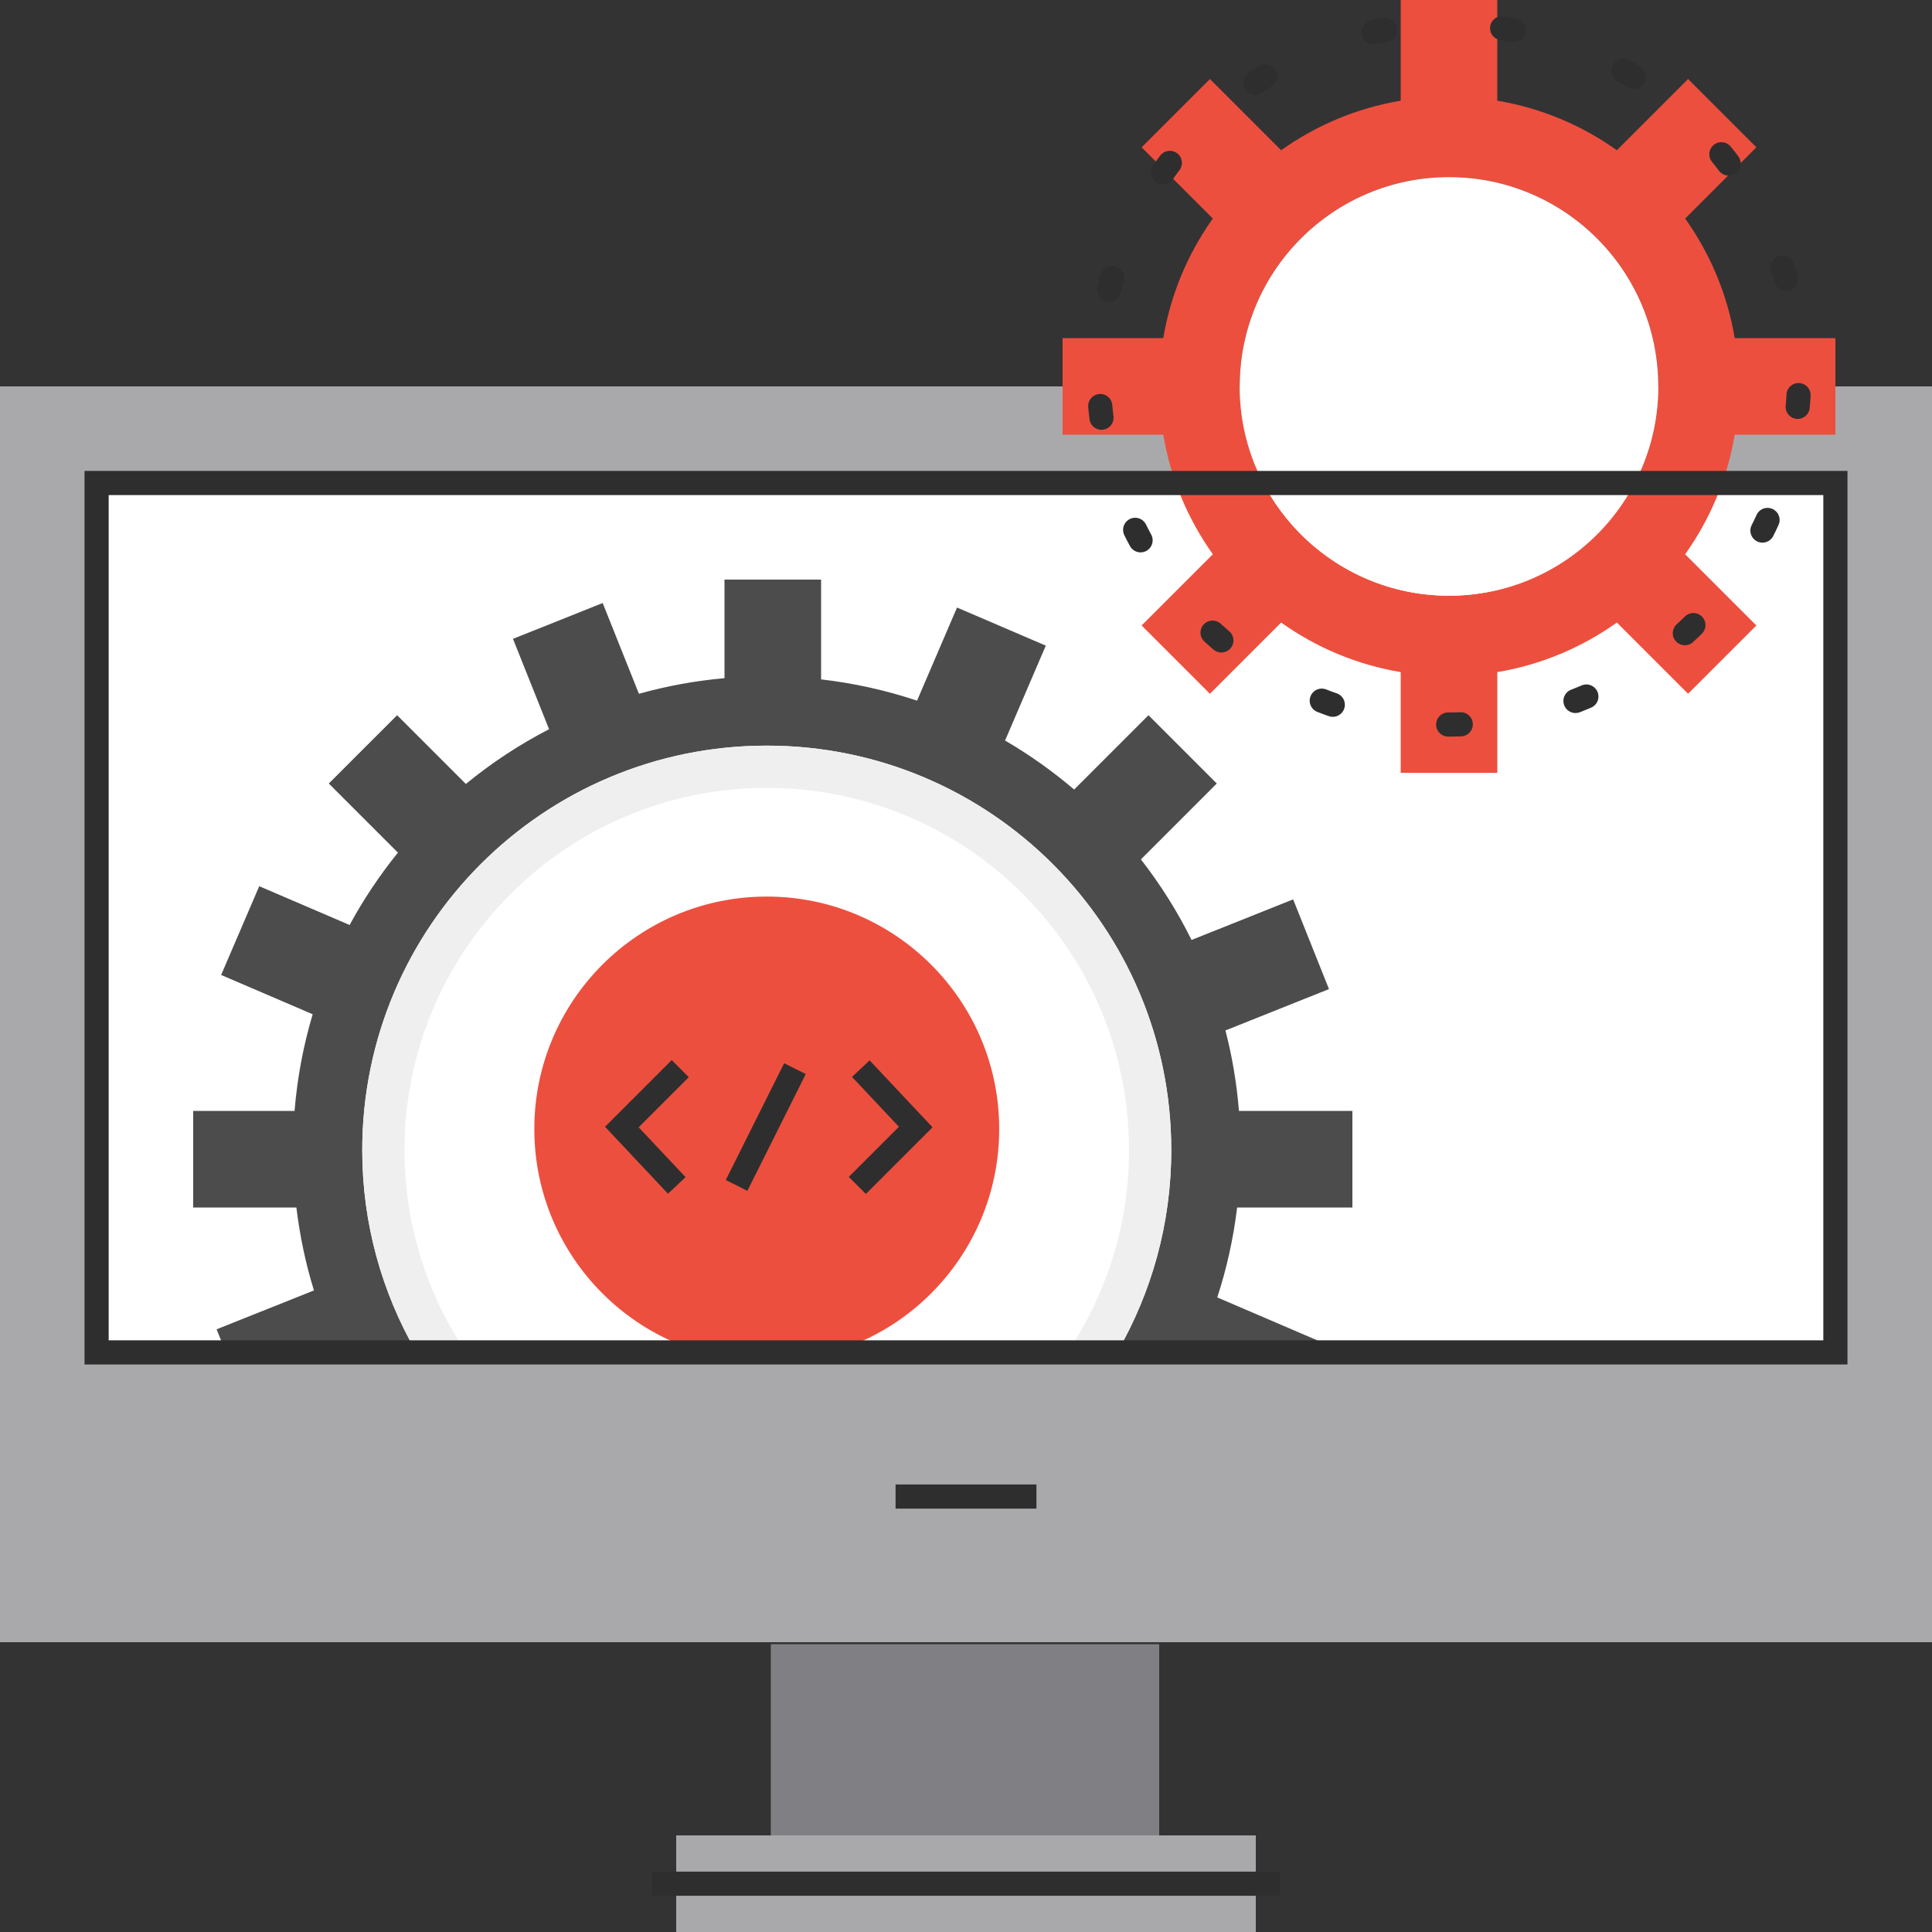
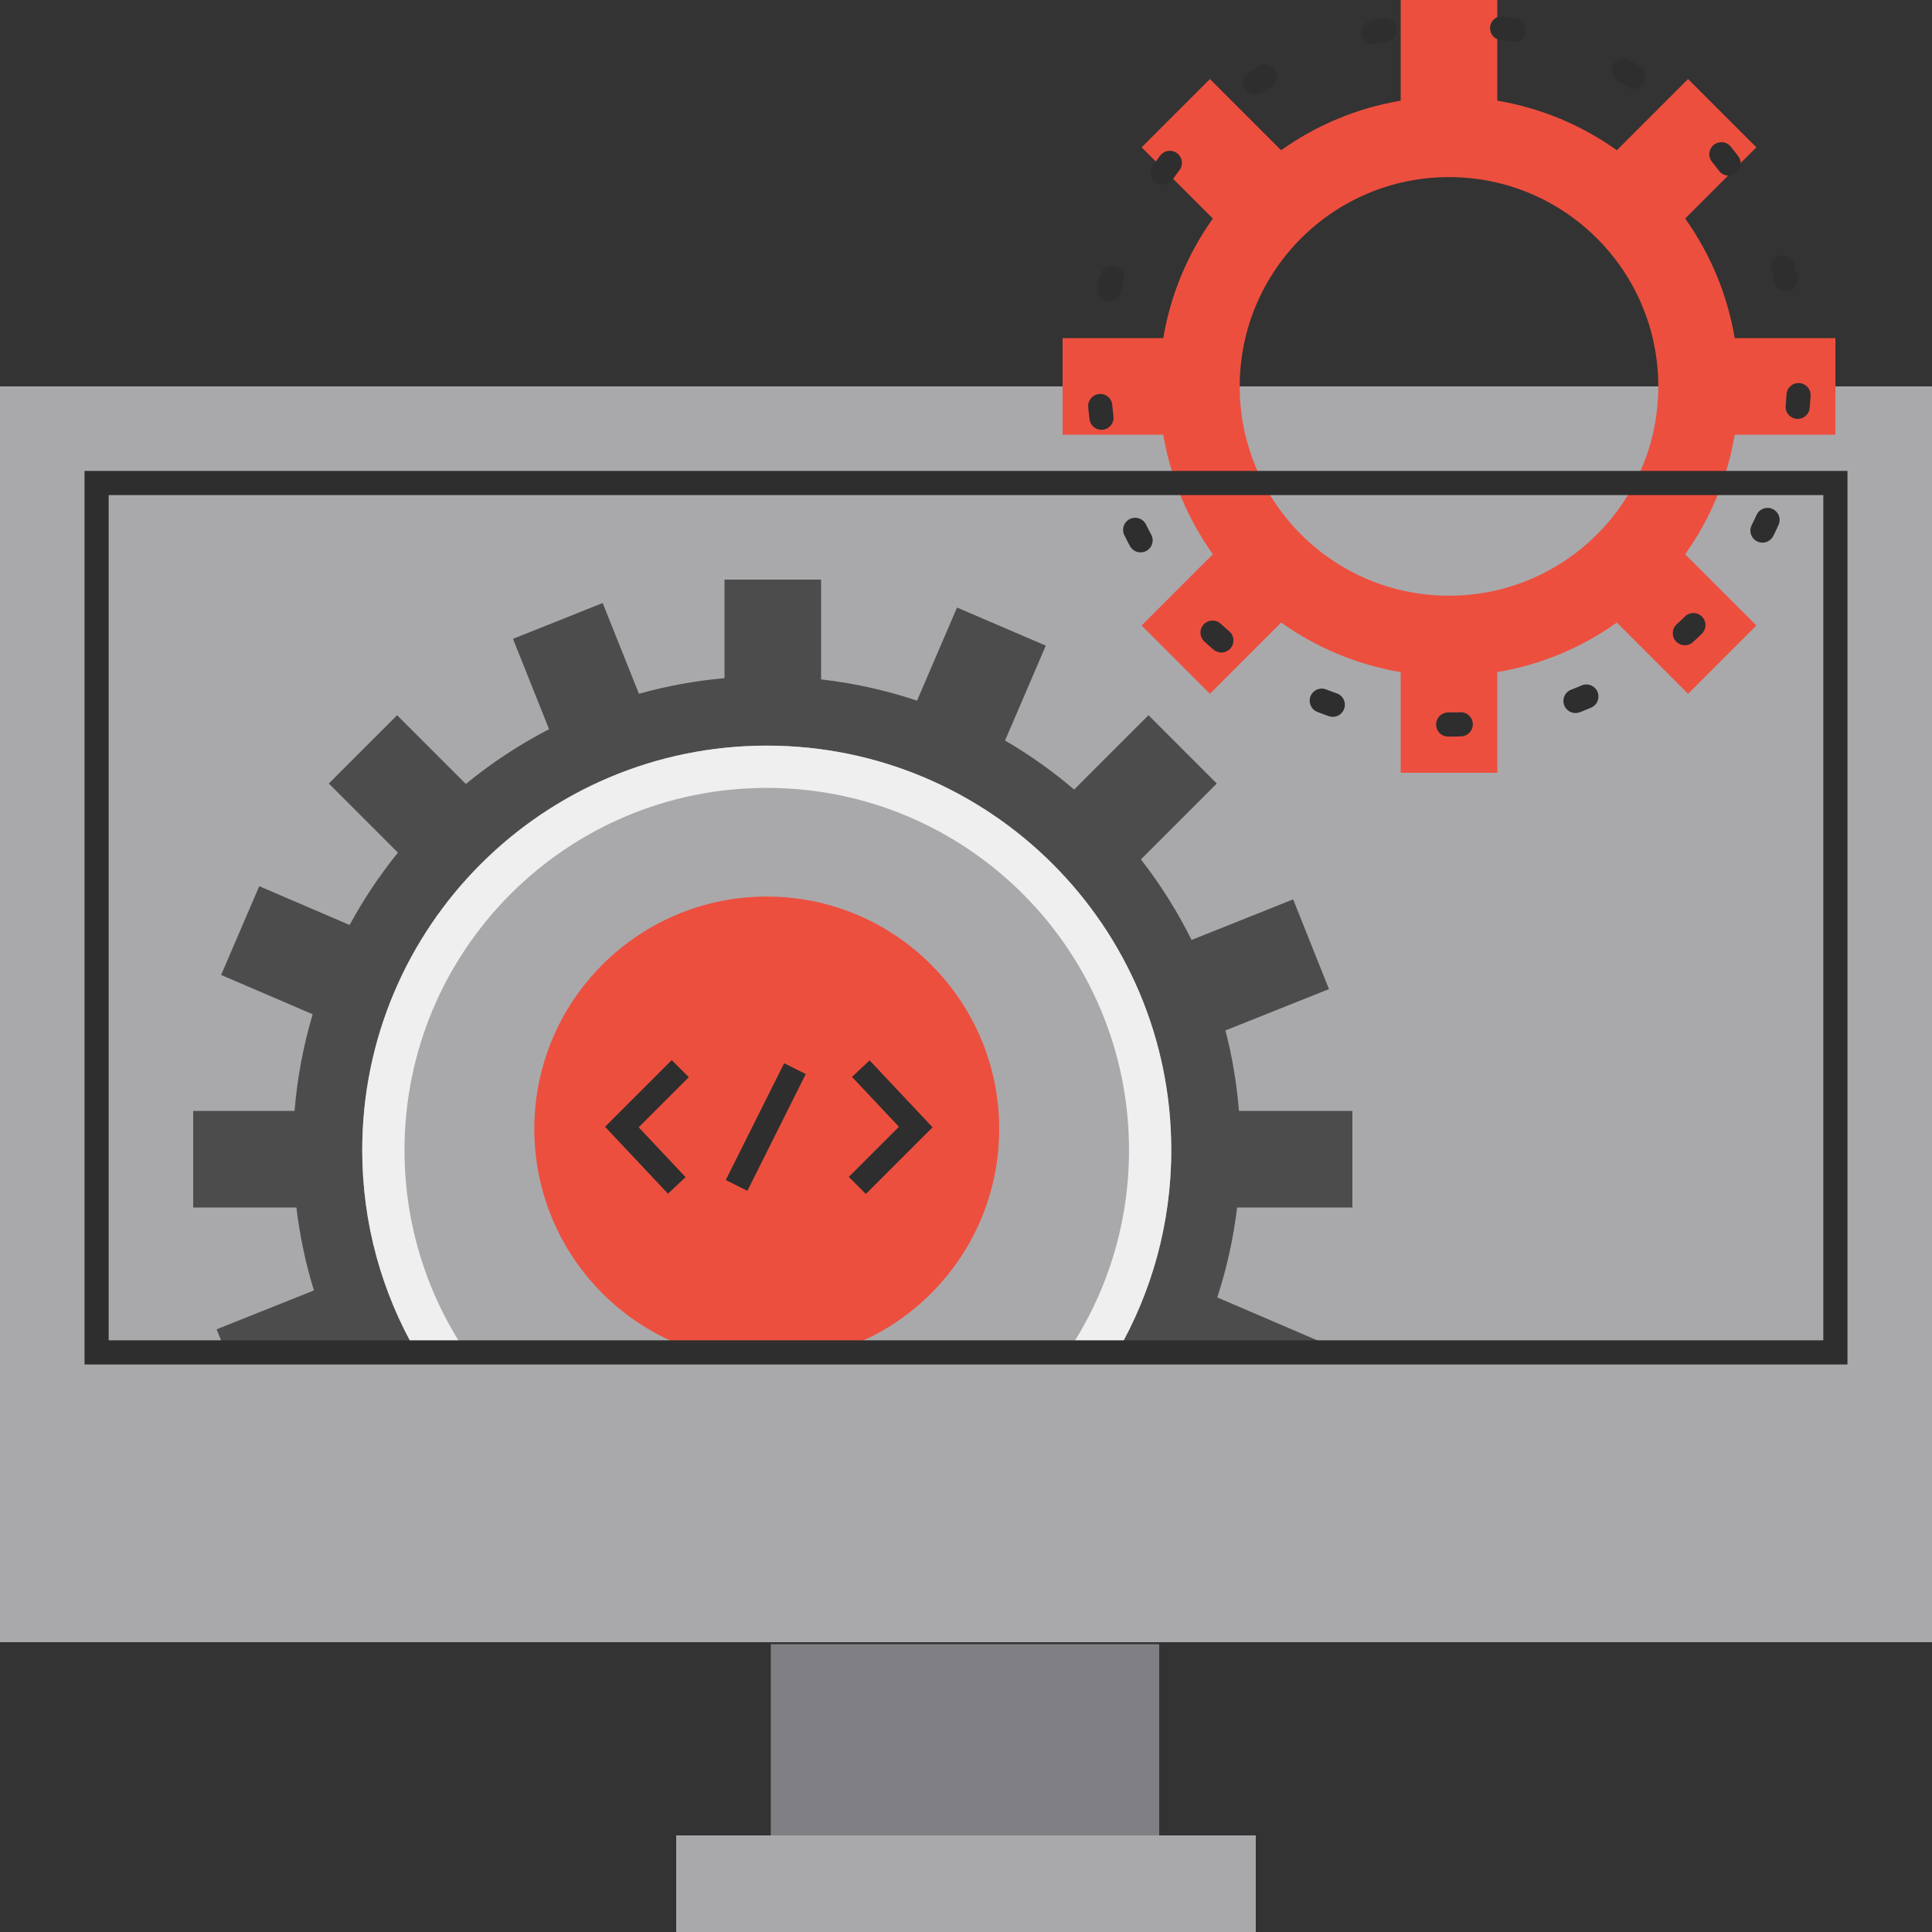
<svg xmlns="http://www.w3.org/2000/svg" width="320px" height="320px" viewBox="0 0 320 320" version="1.1">
  <rect x="0" y="0" width="320" height="320" fill="#333333" stroke="none" />
  <title>icon-designDev-devops</title>
  <desc>Created with Sketch.</desc>
  <defs />
  <g id="0---Convertiv-2019" stroke="none" stroke-width="1" fill="none" fill-rule="evenodd">
    <g id="icon-designDev-devops">
      <rect id="Rectangle-path" fill="#A9A9AC" fill-rule="nonzero" x="0" y="64" width="320" height="208" />
-       <rect id="Rectangle-path" fill="#FFFFFF" fill-rule="nonzero" x="16" y="80" width="288" height="144" />
      <circle id="Oval" fill="#ED4F3E" fill-rule="nonzero" cx="127" cy="187" r="38.5" />
      <polyline id="Shape" stroke="#2E2E2E" stroke-width="4" points="112.673 177 103 186.673 112.096 196.345" />
      <polyline id="Shape" stroke="#2E2E2E" stroke-width="4" points="142 196.345 151.673 186.673 142.577 177" />
      <path d="M122,196.345 L131.672,177" id="Shape" stroke="#2E2E2E" stroke-width="4" />
      <g id="Group" transform="translate(176, 0)" fill-rule="nonzero">
        <path d="M128,72 L128,56 L111.324,56 C110.099,48.709 107.233,41.979 103.116,36.197 L114.912,24.401 L103.598,13.088 L91.803,24.883 C86.021,20.766 79.291,17.9 72,16.676 L72,0 L56,0 L56,16.676 C48.709,17.9 41.979,20.766 36.197,24.883 L24.402,13.088 L13.088,24.401 L24.884,36.197 C20.767,41.978 17.901,48.709 16.676,56 L0,56 L0,72 L16.676,72 C17.901,79.291 20.767,86.02 24.884,91.802 L13.088,103.598 L24.402,114.911 L36.197,103.115 C41.979,107.232 48.709,110.099 56,111.323 L56,128 L72,128 L72,111.323 C79.291,110.099 86.021,107.232 91.803,103.115 L103.598,114.911 L114.912,103.598 L103.116,91.802 C107.233,86.02 110.099,79.291 111.324,72 L128,72 Z M64,98.666 C44.854,98.666 29.334,83.145 29.334,64 C29.334,44.854 44.855,29.333 64,29.333 C83.145,29.333 98.666,44.854 98.666,64 C98.666,83.146 83.146,98.666 64,98.666 Z" id="Shape" fill="#ED4F3E" />
-         <circle id="Oval" fill="#FFFFFF" cx="64" cy="64" r="34.667" />
      </g>
      <path d="M201.616,214.893 C203.178,210.114 204.288,205.133 204.907,200 L224,200 L224,184 L205.211,184 C204.836,179.437 204.091,174.98 202.97,170.674 L220.12,163.824 L214.186,148.966 L197.359,155.686 C195.008,150.946 192.191,146.481 188.97,142.343 L201.538,129.774 L190.225,118.461 L177.912,130.774 C174.356,127.741 170.53,125.022 166.47,122.655 L173.216,106.938 L158.513,100.627 L151.892,116.053 C146.805,114.353 141.491,113.157 135.999,112.529 L135.999,96 L119.999,96 L119.999,112.326 C115.133,112.758 110.397,113.635 105.827,114.912 L99.823,99.879 L84.966,105.813 L90.942,120.778 C86.025,123.326 81.404,126.362 77.163,129.85 L65.774,118.461 L54.461,129.774 L65.91,141.223 C62.896,144.955 60.207,148.959 57.909,153.209 L42.938,146.783 L36.626,161.486 L51.79,167.994 C50.256,173.129 49.241,178.482 48.788,184 L32,184 L32,200 L49.093,200 C49.662,204.719 50.631,209.314 51.999,213.736 L35.879,220.174 L37.407,224 L68.986,224 C63.281,214.143 60,202.707 60,190.5 C60,153.496 89.996,123.5 127,123.5 C164.004,123.5 194,153.496 194,190.5 C194,202.707 190.719,214.143 185.015,224 L218.735,224 L219.373,222.514 L201.616,214.893 Z" id="Shape" fill="#4C4C4D" fill-rule="nonzero" />
      <rect id="Rectangle-path" fill="#A9A9AC" fill-rule="nonzero" x="112" y="304" width="96" height="16" />
-       <path d="M108,312 L212,312" id="Shape" stroke="#2E2E2E" stroke-width="4" />
-       <path d="M148.334,247.875 L171.666,247.875" id="Shape" stroke="#2E2E2E" stroke-width="4" />
      <path d="M67,190.5 C67,157.362 93.863,130.5 127,130.5 C160.137,130.5 187,157.362 187,190.5 C187,202.906 183.233,214.432 176.783,224 L185.014,224 C190.718,214.143 193.999,202.707 193.999,190.5 C193.999,153.496 164.003,123.5 126.999,123.5 C89.995,123.5 59.999,153.496 59.999,190.5 C59.999,202.707 63.28,214.143 68.985,224 L77.215,224 C70.767,214.432 67,202.906 67,190.5 Z" id="Shape" fill="#EFEFF0" fill-rule="nonzero" />
      <rect id="Rectangle-path" stroke="#2E2E2E" stroke-width="4" x="16" y="80" width="288" height="144" />
      <path d="M240,120.004 C272.034,120.004 298.002,94.036 298.002,62.002 C298.002,29.968 272.034,4 240,4 C207.966,4 181.998,29.968 181.998,62.002 C181.998,94.036 207.966,120.004 240,120.004 Z" id="Oval" stroke="#2E2E2E" stroke-width="4" stroke-linecap="round" stroke-dasharray="1.948,19.484" />
      <rect id="Rectangle-path" fill="#807F83" fill-rule="nonzero" x="127.666" y="272.332" width="64.334" height="31.668" />
    </g>
  </g>
</svg>